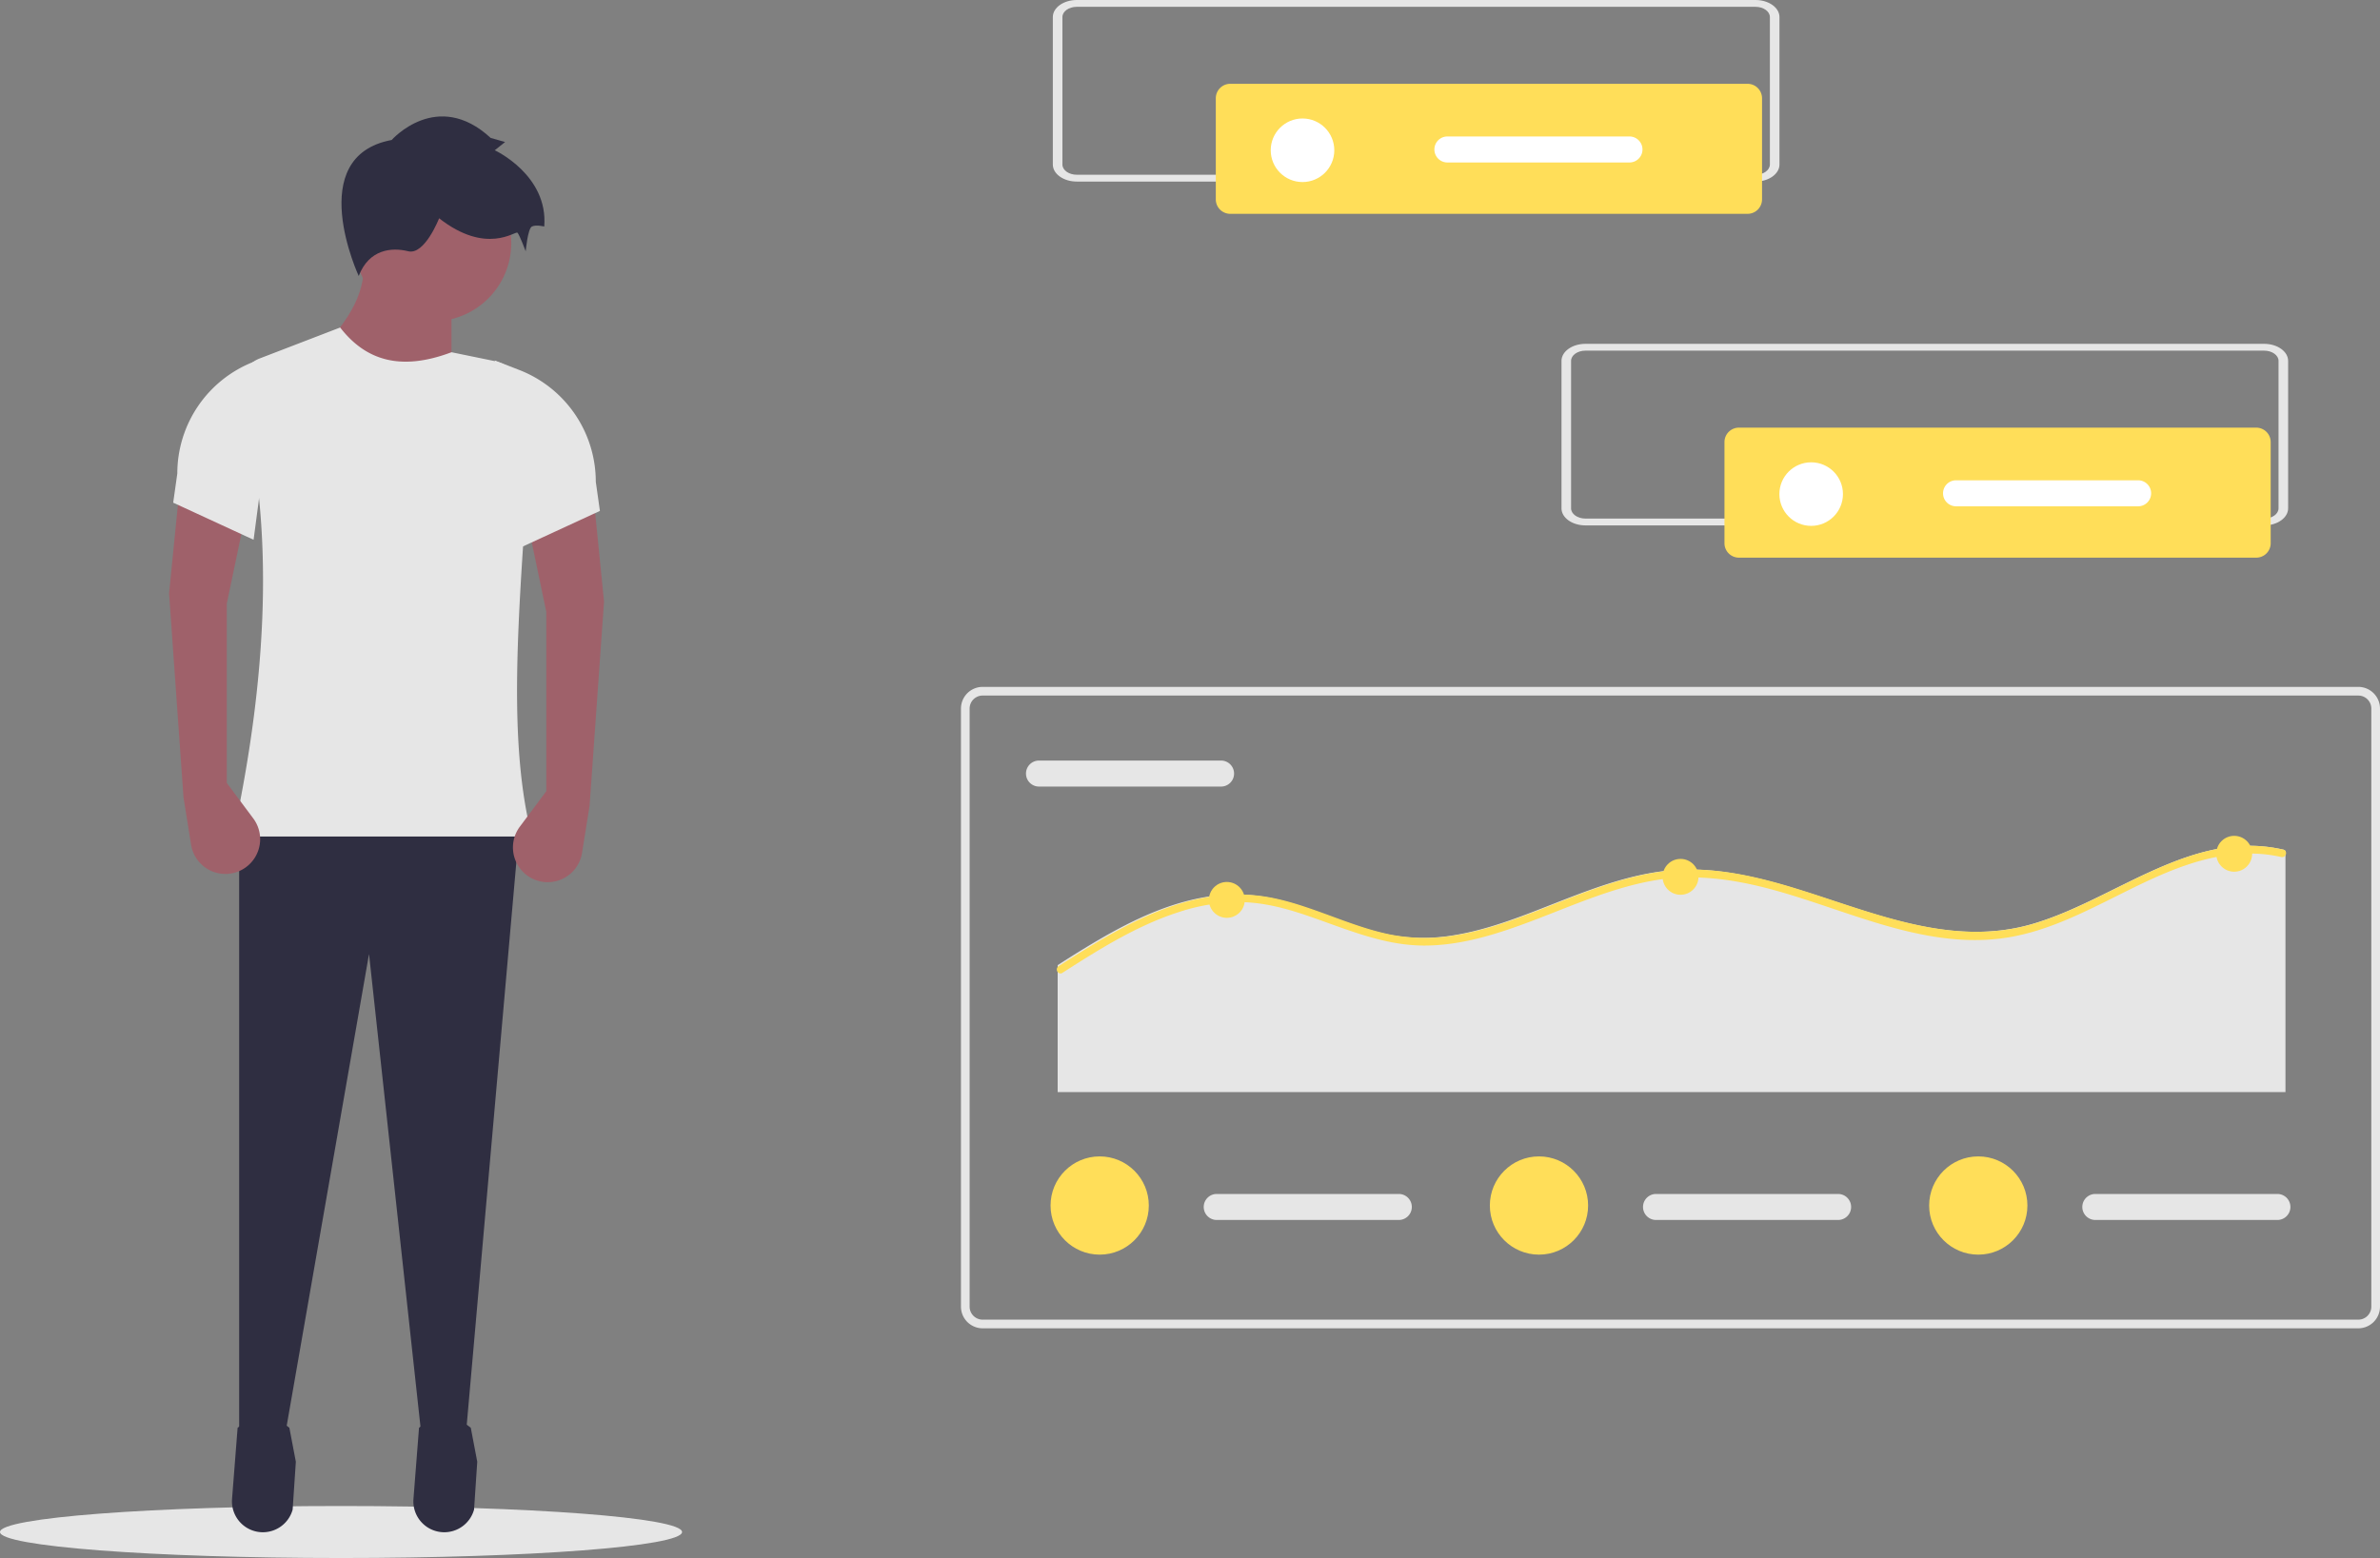
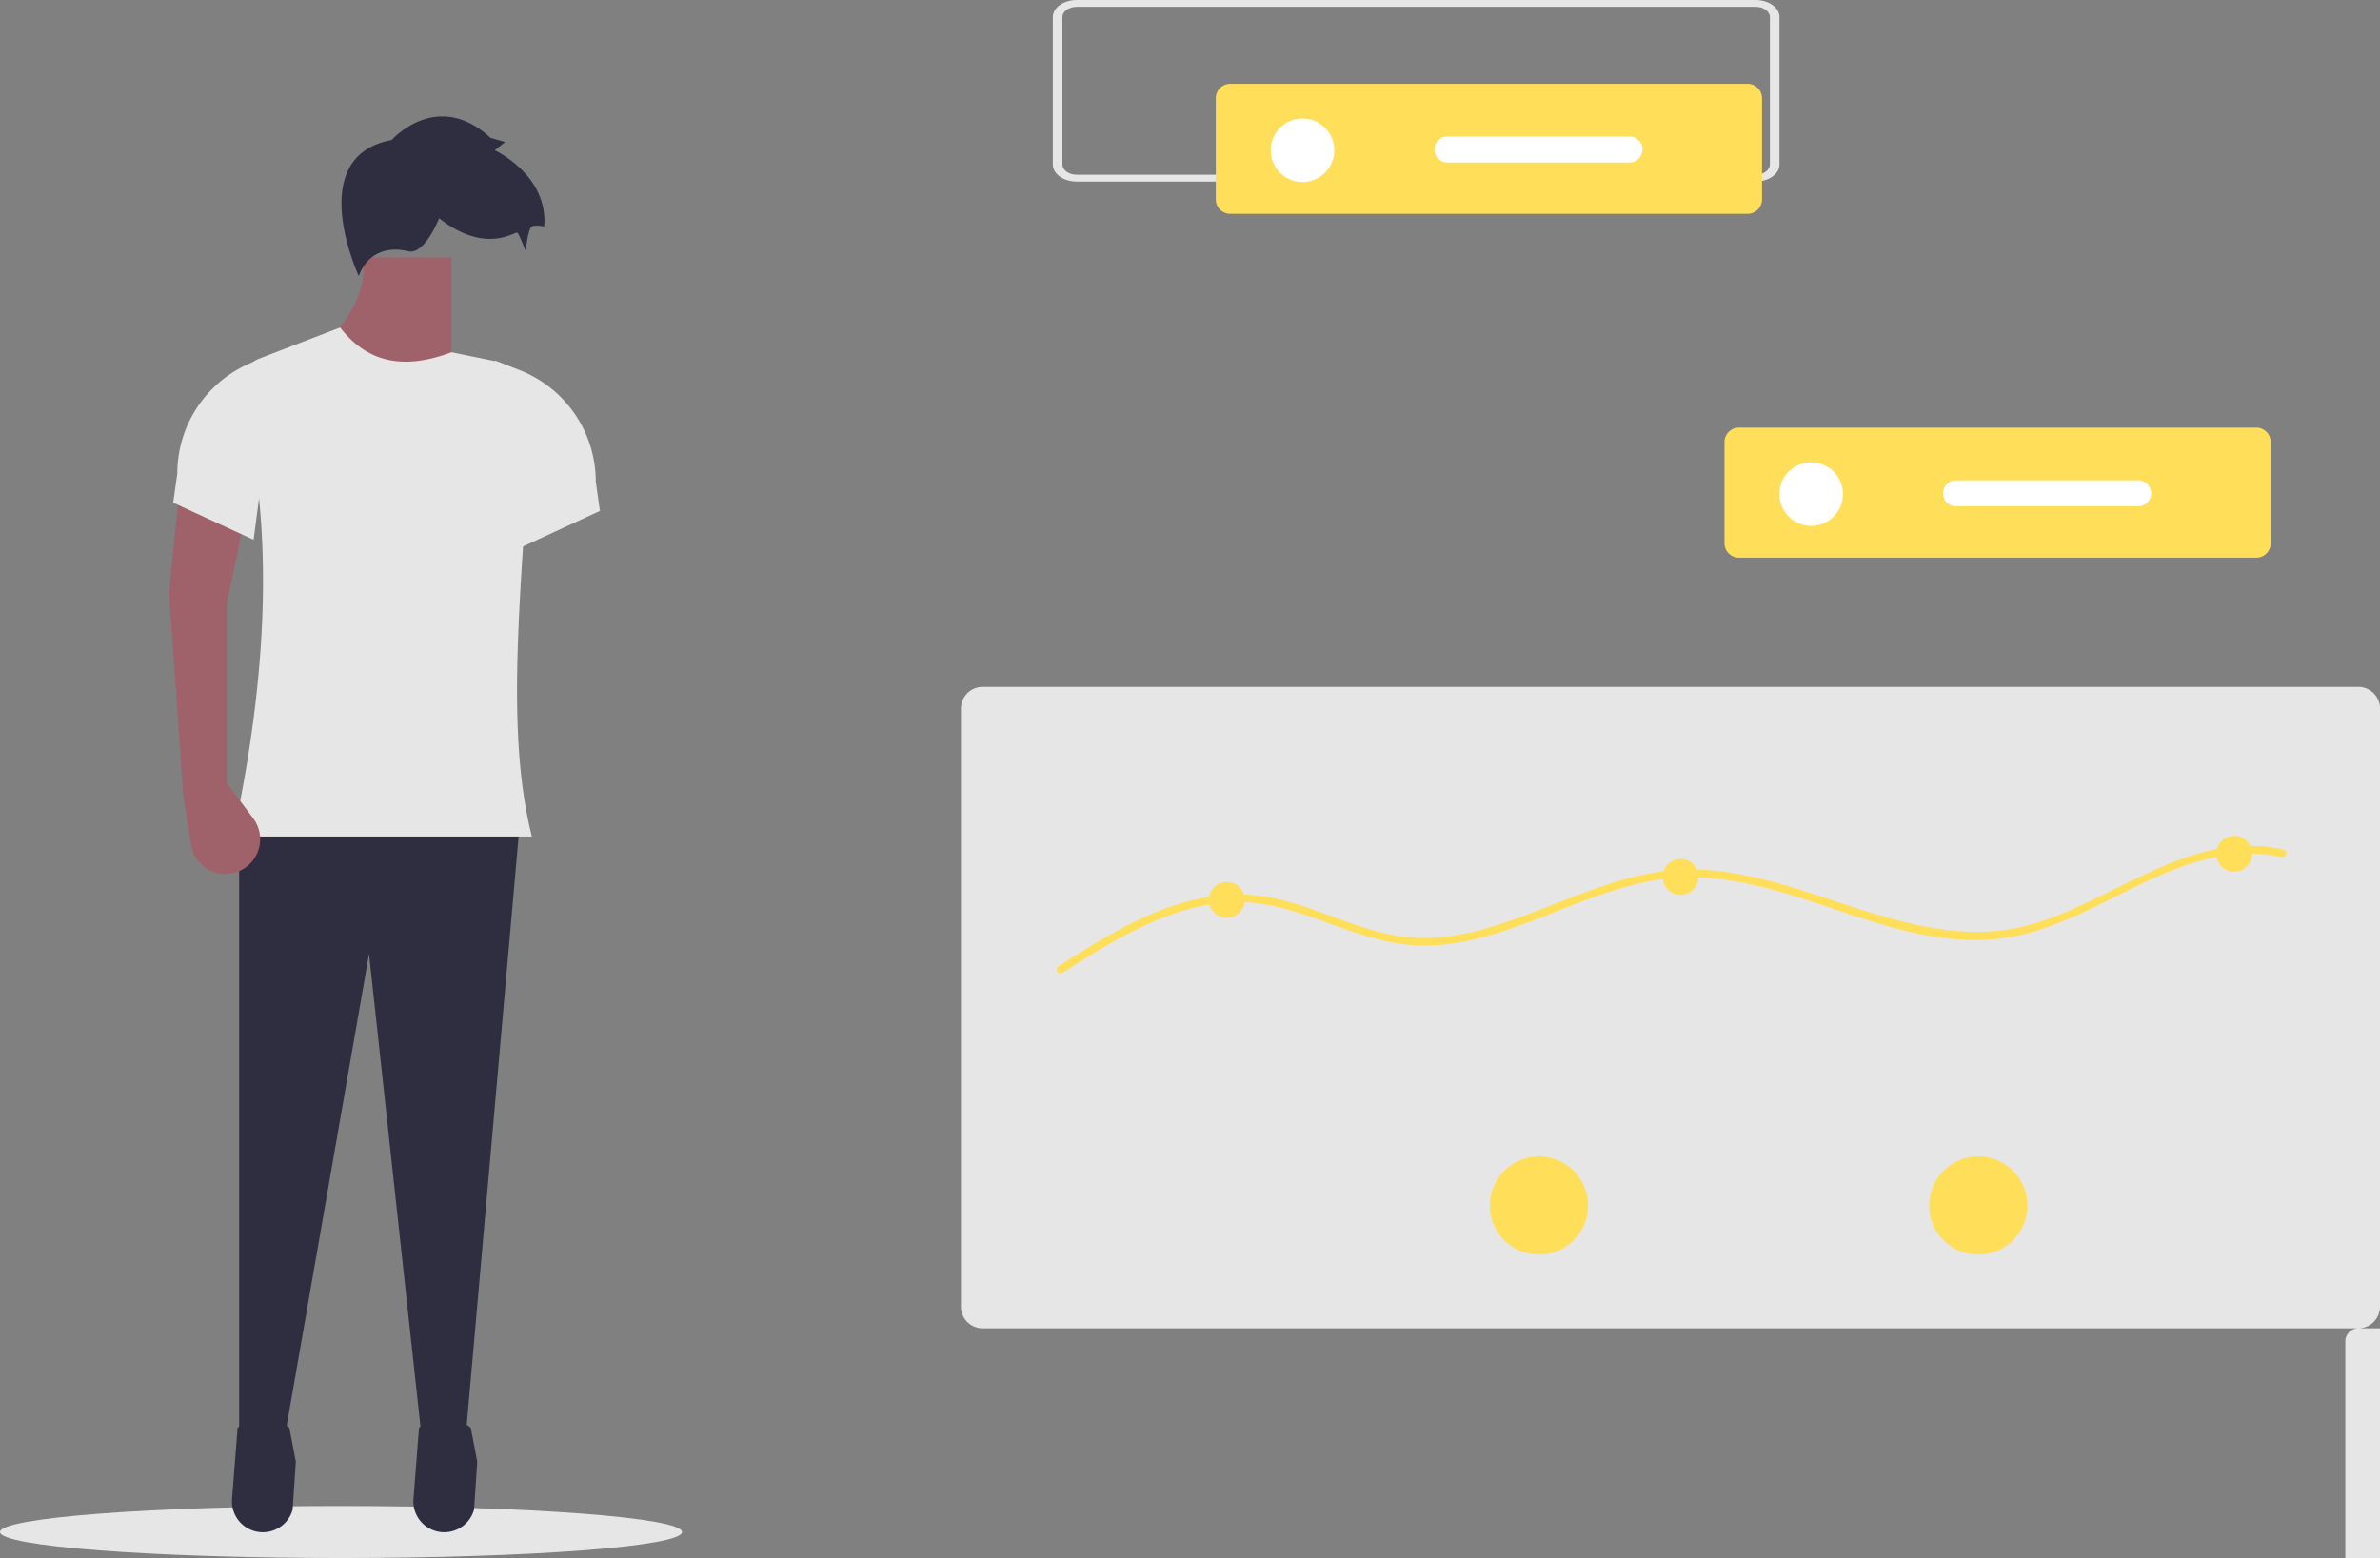
<svg xmlns="http://www.w3.org/2000/svg" width="823.5" height="539.233" data-name="Layer 1">
  <rect width="100%" height="100%" fill="#808080" stroke="none" />
  <ellipse cx="118" cy="530.233" fill="#e6e6e6" rx="118" ry="9" />
  <path fill="#9f616a" d="m156.218 135.46-47.076-12.838q18.856-17.793 16.405-33.524h30.671Z" />
  <path fill="#2f2e41" d="m161.211 496.376-15.206 2.139-18.318-168.331-29.244 167.618-15.692.713V285.961h97.005l-18.545 210.415z" />
  <path fill="#2f2e41" d="M90.648 530.31a10.695 10.695 0 0 0 10.607-7.817l1.111-16.574-2.239-11.755c-5.907-4.855-11.88-4.754-17.912 0l-1.924 24.621a10.695 10.695 0 0 0 10.357 11.524Zm62.768 0a10.695 10.695 0 0 0 10.607-7.817l1.11-16.574-2.238-11.755c-5.908-4.855-11.88-4.754-17.913 0l-1.923 24.621a10.695 10.695 0 0 0 10.357 11.524Z" />
-   <circle cx="149.799" cy="84.105" r="27.104" fill="#9f616a" />
  <path fill="#e6e6e6" d="M184.036 289.527H80.61c13.405-62.124 13.368-112.158 2.69-152.622a10.813 10.813 0 0 1 6.576-12.854L117.7 113.35c8.354 10.788 20.142 15.5 38.517 8.56l14.58 2.99a14.982 14.982 0 0 1 11.958 15.666c-1.073 15.826-.65 31.772-1.573 45.538-2.86 42.628-4.094 75.86 2.853 103.424Z" />
  <path fill="#2f2e41" d="M135.533 48.442s15.692-17.832 34.237-.713l4.993 1.426-3.566 2.853s18.545 8.56 17.118 26.391c0 0-2.853-.713-4.28 0s-2.14 8.56-2.14 8.56-2.139-5.707-2.852-6.42-10.7 7.846-27.105-4.993c0 0-4.992 12.839-10.699 11.412s-13.552-.713-17.118 8.56c0 0-19.258-41.37 11.412-47.076Z" />
-   <path fill="#9f616a" d="m189.028 273.835-9.156 12.272a12.027 12.027 0 0 0 2.595 16.94 12.027 12.027 0 0 0 18.92-7.847l2.62-16.372L209 208.214l-3.566-35.663-22.825 8.56 6.42 30.67Z" />
  <path fill="#e6e6e6" d="m179.756 189.67 27.817-12.84-1.426-10.105a41.488 41.488 0 0 0-26.49-38.682l-8.46-3.281Z" />
  <path fill="#9f616a" d="m78.472 270.982 9.156 12.272a12.027 12.027 0 0 1-2.595 16.94 12.027 12.027 0 0 1-18.92-7.848l-2.62-16.37L58.5 205.36l3.566-35.663 22.825 8.559-6.42 30.67Z" />
-   <path fill="#e6e6e6" d="m87.744 186.816-27.817-12.839 1.426-10.105a41.488 41.488 0 0 1 26.49-38.682l8.46-3.281ZM816 459.733H340a7.508 7.508 0 0 1-7.5-7.5v-207a7.508 7.508 0 0 1 7.5-7.5h476a7.508 7.508 0 0 1 7.5 7.5v207a7.508 7.508 0 0 1-7.5 7.5Zm-476-219a4.505 4.505 0 0 0-4.5 4.5v207a4.505 4.505 0 0 0 4.5 4.5h476a4.505 4.505 0 0 0 4.5-4.5v-207a4.505 4.505 0 0 0-4.5-4.5Z" />
+   <path fill="#e6e6e6" d="m87.744 186.816-27.817-12.839 1.426-10.105a41.488 41.488 0 0 1 26.49-38.682l8.46-3.281ZM816 459.733H340a7.508 7.508 0 0 1-7.5-7.5v-207a7.508 7.508 0 0 1 7.5-7.5h476a7.508 7.508 0 0 1 7.5 7.5v207a7.508 7.508 0 0 1-7.5 7.5Za4.505 4.505 0 0 0-4.5 4.5v207a4.505 4.505 0 0 0 4.5 4.5h476a4.505 4.505 0 0 0 4.5-4.5v-207a4.505 4.505 0 0 0-4.5-4.5Z" />
  <path fill="#e6e6e6" d="M359.5 263.233a4.5 4.5 0 0 0 0 9h63a4.5 4.5 0 0 0 0-9Zm431.29 31.295v83.45H365.96V334.04c2.941-1.89 5.901-3.77 8.887-5.588 12.754-7.805 26.406-15.104 41.284-17.81a62.32 62.32 0 0 1 21.312-.265c7.466 1.233 14.611 3.805 21.686 6.386 6.977 2.554 13.971 5.188 21.268 6.67a62.272 62.272 0 0 0 21.57.425c13.661-2.049 26.495-7.539 39.275-12.506 12.86-4.993 26.112-9.711 40.03-10.332 13.74-.62 27.312 2.625 40.35 6.652 26.583 8.204 53.726 20.372 81.874 12.026 28.582-8.46 54.872-32.886 86.548-25.64a1.192 1.192 0 0 1 .746.47Z" />
  <path fill="#ffde59" d="M790.79 295.982a1.283 1.283 0 0 1-1.454.639 47.368 47.368 0 0 0-11.512-1.189c-31.158.55-55.113 25.632-85.578 29.384-27.468 3.379-53.322-9.978-79.148-16.958-13.42-3.627-27.255-5.552-41.064-3.086-13.703 2.439-26.563 8.044-39.477 13.02-12.434 4.789-25.357 9.241-38.82 9.463-14.803.248-28.133-5.854-41.862-10.501-7.14-2.422-14.466-4.337-22.031-4.523a66.645 66.645 0 0 0-21.712 3.36c-14.59 4.64-27.733 12.905-40.532 21.118a1.137 1.137 0 0 1-.753.204 1.374 1.374 0 0 1-.586-2.5l.586-.373c2.935-1.89 5.889-3.77 8.869-5.588 12.727-7.805 26.35-15.104 41.197-17.81a62.062 62.062 0 0 1 21.268-.265c7.45 1.233 14.58 3.805 21.64 6.386 6.963 2.554 13.943 5.188 21.224 6.67a62.014 62.014 0 0 0 21.526.425c13.631-2.049 26.438-7.539 39.192-12.506 12.834-4.993 26.058-9.711 39.947-10.332 13.711-.62 27.255 2.625 40.266 6.652 26.527 8.204 53.613 20.372 81.702 12.026 28.523-8.46 54.758-32.886 86.367-25.64a1.19 1.19 0 0 1 .745.47 1.367 1.367 0 0 1 0 1.454Z" />
  <circle cx="424.496" cy="311.459" r="6.208" fill="#ffde59" />
  <circle cx="581.479" cy="303.477" r="6.208" fill="#ffde59" />
  <circle cx="773.052" cy="295.494" r="6.208" fill="#ffde59" />
  <path fill="#e6e6e6" d="M421 413.233a4.5 4.5 0 0 0 0 9h63a4.5 4.5 0 0 0 0-9Z" />
-   <circle cx="380.5" cy="417.233" r="17" fill="#ffde59" />
  <path fill="#e6e6e6" d="M573 413.233a4.5 4.5 0 0 0 0 9h63a4.5 4.5 0 0 0 0-9Z" />
  <circle cx="532.5" cy="417.233" r="17" fill="#ffde59" />
  <path fill="#e6e6e6" d="M725 413.233a4.5 4.5 0 0 0 0 9h63a4.5 4.5 0 0 0 0-9Z" />
  <circle cx="684.5" cy="417.233" r="17" fill="#ffde59" />
-   <path fill="#e6e6e6" d="M783.419 181.842H548.581c-4.578 0-8.288-2.643-8.293-5.9V124.9c.005-3.257 3.715-5.9 8.293-5.9h234.838c4.578 0 8.288 2.643 8.293 5.9v51.041c-.004 3.257-3.715 5.897-8.293 5.901Zm-234.838-60.484c-2.747 0-4.973 1.586-4.976 3.54v51.041c0 1.954 2.229 3.538 4.976 3.54h234.838c2.747 0 4.973-1.586 4.976-3.54V124.9c0-1.954-2.229-3.538-4.976-3.54Z" data-name="Path 78" />
  <path fill="#ffde59" d="M601.68 148.007a5.006 5.006 0 0 0-5 5v35a5.006 5.006 0 0 0 5 5h179a5.006 5.006 0 0 0 5-5v-35a5.006 5.006 0 0 0-5-5Z" />
  <circle cx="626.679" cy="171.007" r="11" fill="#fff" />
  <path fill="#fff" d="M676.81 166.233a4.5 4.5 0 0 0 0 9h63a4.5 4.5 0 0 0 0-9Z" />
  <path fill="#e6e6e6" d="M607.419 62.842H372.581c-4.578 0-8.288-2.643-8.293-5.9V5.9c.005-3.257 3.715-5.9 8.293-5.9h234.838c4.578 0 8.288 2.643 8.293 5.9v51.041c-.004 3.257-3.715 5.897-8.293 5.901ZM372.581 2.358c-2.747 0-4.973 1.586-4.976 3.54v51.041c0 1.954 2.229 3.538 4.976 3.54h234.838c2.747 0 4.973-1.586 4.976-3.54V5.9c0-1.954-2.229-3.538-4.976-3.54Z" data-name="Path 78" />
  <path fill="#ffde59" d="M425.679 29.007a5.006 5.006 0 0 0-5 5v35a5.006 5.006 0 0 0 5 5h179a5.006 5.006 0 0 0 5-5v-35a5.006 5.006 0 0 0-5-5Z" />
  <circle cx="450.679" cy="52.007" r="11" fill="#fff" />
  <path fill="#fff" d="M500.81 47.233a4.5 4.5 0 0 0 0 9h63a4.5 4.5 0 0 0 0-9Z" />
</svg>